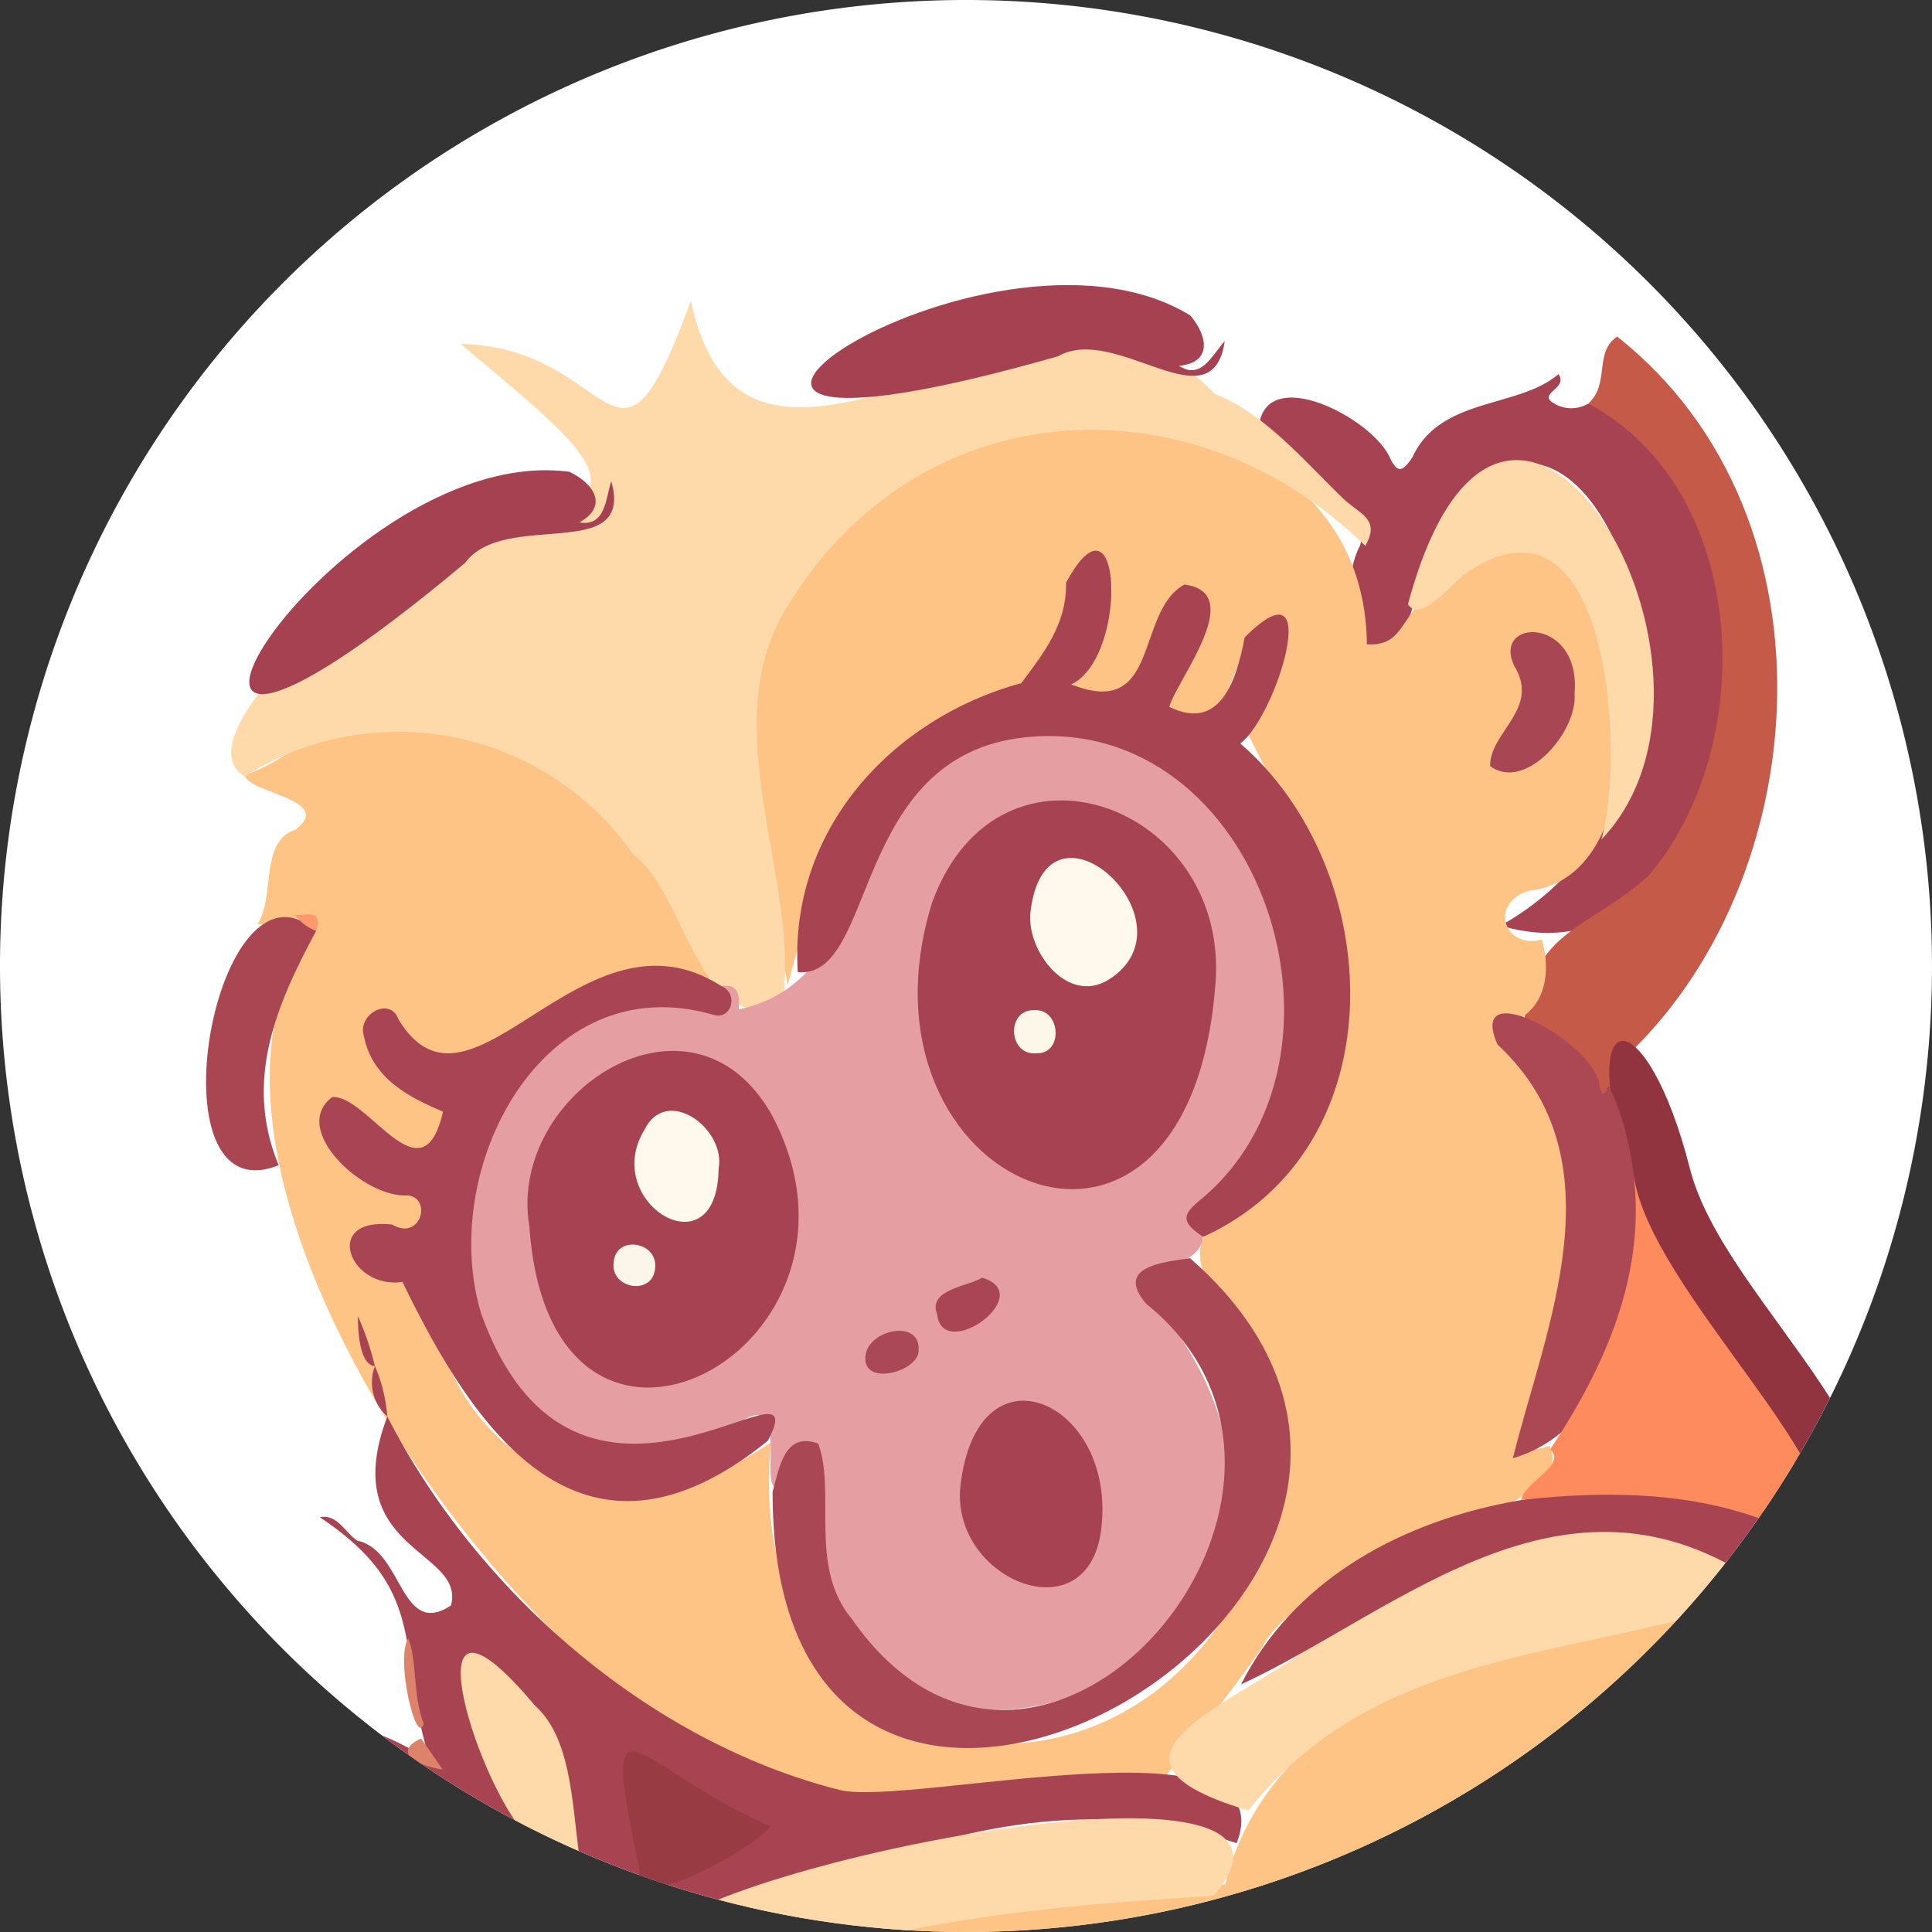
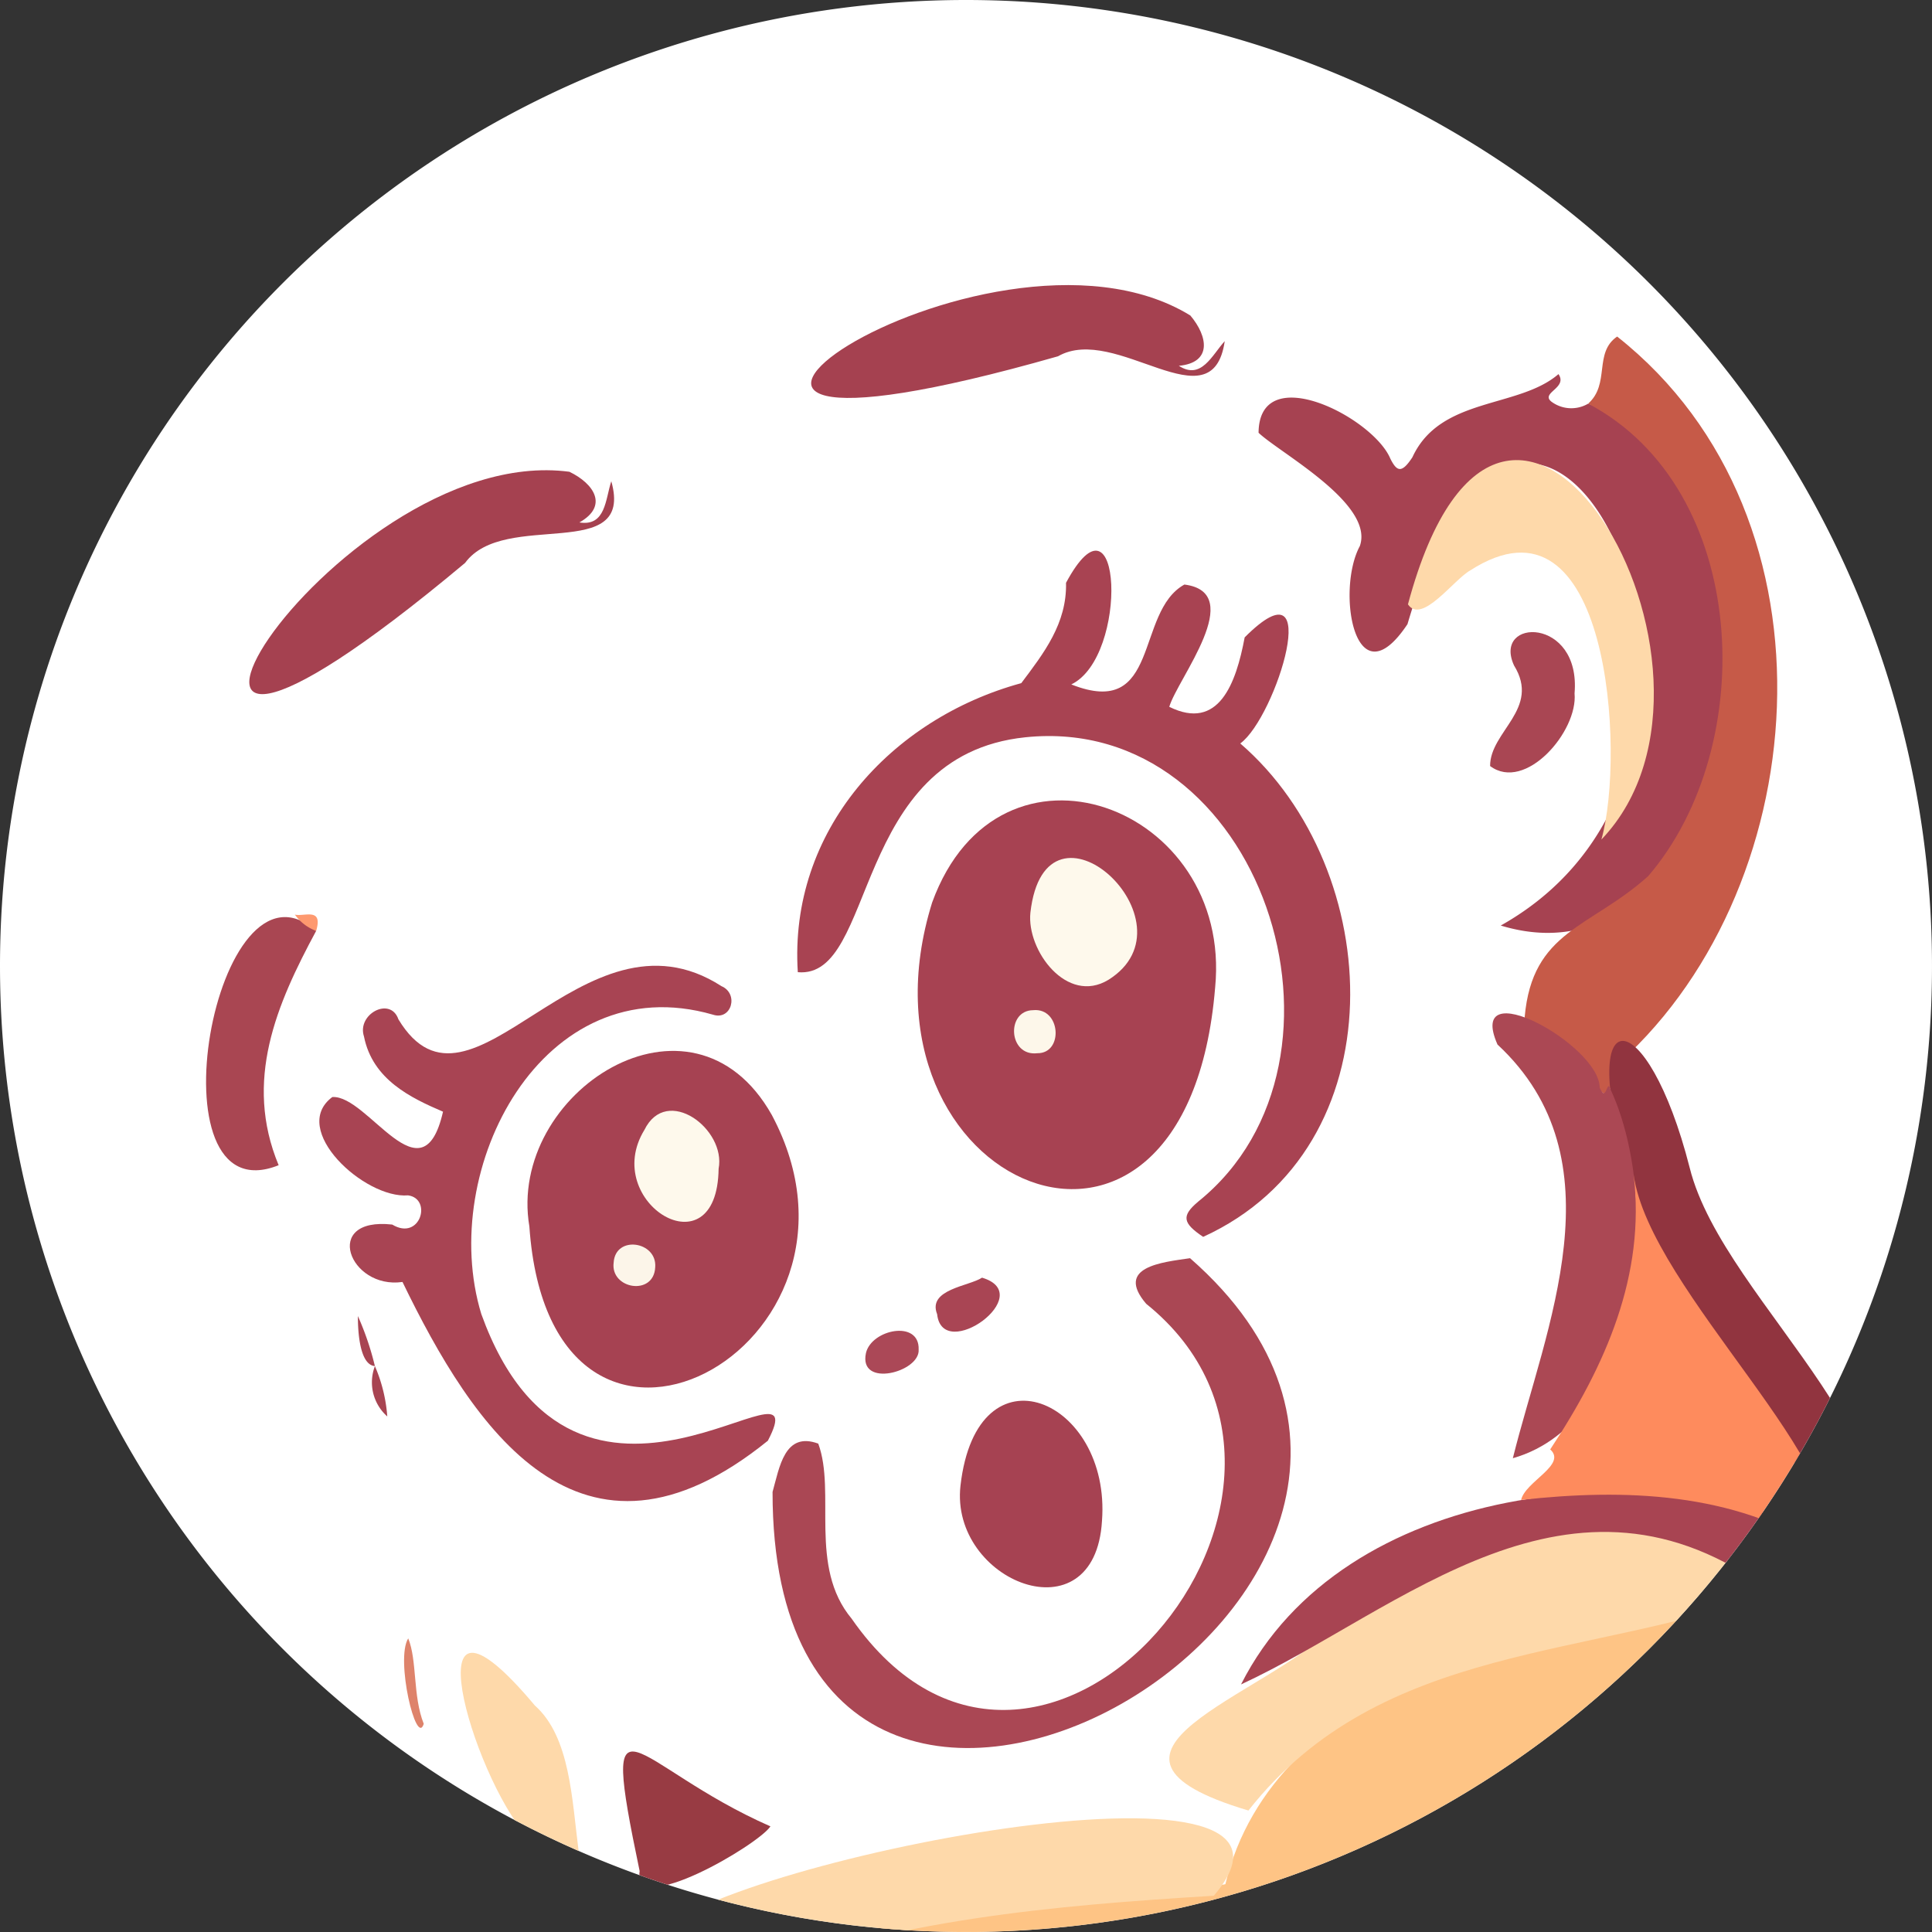
<svg xmlns="http://www.w3.org/2000/svg" width="88" height="88" viewBox="0 0 88 88">
  <rect x="0" y="0" width="88" height="88" fill="#333333" stroke="none" />
  <defs>
    <clipPath id="clip-path">
      <path id="Trazado_18954" data-name="Trazado 18954" d="M44,0A44,44,0,1,1,0,44,44,44,0,0,1,44,0Z" transform="translate(10 14)" fill="#fff" />
    </clipPath>
  </defs>
  <g id="Grupo_9069" data-name="Grupo 9069" transform="translate(-9243.545 973)">
    <path id="Trazado_18947" data-name="Trazado 18947" d="M44,0A44,44,0,1,1,0,44,44,44,0,0,1,44,0Z" transform="translate(9243.545 -973)" fill="#fff" />
    <g id="Enmascarar_grupo_32" data-name="Enmascarar grupo 32" transform="translate(9233.545 -987)" clip-path="url(#clip-path)">
      <g id="Grupo_2821" data-name="Grupo 2821" transform="translate(-93.948 -87.859)">
        <g id="Grupo_2822" data-name="Grupo 2822" transform="translate(1.728 3.758)">
          <path id="Trazado_3320" data-name="Trazado 3320" d="M208.25,12.578a1.417,1.417,0,0,1-1.947,1.271,5.476,5.476,0,0,1,1.947-1.271" transform="translate(-110.869 -9.289)" fill="#ac6a74" />
          <path id="Trazado_3321" data-name="Trazado 3321" d="M3.258,379.987c.022,1.268.287,2.583-.7,3.657a18.229,18.229,0,0,1,.7-3.657" transform="translate(-2.555 -204.608)" fill="#c19198" />
          <path id="Trazado_3324" data-name="Trazado 3324" d="M274.206,8.019c1.736,1.708-.8.965-1.166.039.354.082,1.234.693,1.166-.039" transform="translate(-146.348 -6.866)" fill="#b77e87" />
          <path id="Trazado_3326" data-name="Trazado 3326" d="M202.562,16.87a1.251,1.251,0,0,1-1.495,1,3.3,3.3,0,0,1,1.495-1" transform="translate(-108.086 -11.571)" fill="#ac6a74" />
          <path id="Trazado_3329" data-name="Trazado 3329" d="M268.1,6.151c-.83.646-1.03-.352-1.525-.584.614-.081,1.038.332,1.525.584" transform="translate(-142.912 -5.557)" fill="#b77e87" />
          <path id="Trazado_3364" data-name="Trazado 3364" d="M343.182,254.051c.028-3.341,5.206-.707,6,1.175.3.6.518.689,1.008-.06,1.274-2.762,4.825-2.21,6.653-3.786.431.632-.818.842-.331,1.248a1.516,1.516,0,0,0,1.679.1c10.435,3.482,7.255,27.179-3.978,23.769,13.991-7.846,1.565-33.511-4.248-13.728-2.4,3.606-3.261-1.536-2.171-3.555.681-1.93-3.666-4.252-4.615-5.165" transform="translate(-183.636 -136.239)" fill="#a64251" />
          <path id="Trazado_3374" data-name="Trazado 3374" d="M373.275,247.733c10.512,8.306,8.981,25.528-.294,33.413.181,2.738-1.341-.491-2.135-1.121-.37-.773-1.685-.549-1.786-1.3.35-3.947,2.974-4.041,5.624-6.415,5.105-5.946,4.623-17.642-2.733-21.524,1.015-.9.239-2.317,1.324-3.058" transform="translate(-197.393 -134.3)" fill="#c65a48" />
-           <path id="Trazado_3375" data-name="Trazado 3375" d="M303.685,279.6c.584,2.074-.245,3.746-2.041,3.913,2.815,3.721,4.5,8.395,2.92,13.2.08,1.711-3.832,7.112-.549,5.946,1.719,3.089-11,5.085-13.057,9.167-1.449,2.09-3.541,4.714-4.771,6.365-6.38-1.372-13.016,2.276-19-1.031-10.723-4.056-26.961-27.239-19.587-37.8.3-1.449-1.7-.239-2.408-.473.82-1.3.062-3.746,1.736-4.3,1.783-1.376-2.2-1.652-2.316-2.476a9.021,9.021,0,0,0,2.078-1.081c7.818-4.482,15.54,2.687,18.867,9.322.828.852,0,1.564-.953,1.143-5.252-2.643-9.448,7.182-13.033,2.081-.448-.983-1.688-.221-1.191.682.229,2.185,3.1,2.023,3.412,3.561-.762,2.9-3.229.85-4.311-.481-3.126-1.044.423,4.056,2.2,3.641.991.1,1.243.345,1.123,1.1-.145,1.775-2.682-.169-3.175,1.453-.067,2.026,3.407.6,3.4,2.62,1.478,8.131,9.11,10.811,15.544,6.348-1.561,15.958,17.285,18.753,22.372,4.435,4.262-8.545-7.651-12.319-.484-15.433,7.944-7.319,2.957-14.948-.339-21.618,3.421-3.8,1.226-7.558-.929-1.067a1.6,1.6,0,0,1-2.59.332c-.213-1.418,1.839-2.707,1.63-4.384-.992-3.4-2.086,1.687-2.789,2.645a2.211,2.211,0,0,1-3.038.9c-.6-1.318,3.547-4.947.645-5.9-1.733,1.189-.9,5.515-3.969,6.164-6.7,1.115-8.41,8.191-9.749,13.107-1.1-6.444-3.66-14.691,1.637-19.88,7.1-9.04,24.65-7.392,24.743,4.354,2.013.111,1.313-1.8,4.178-3.226,7.076-6.181,10.744,13.7,3.158,14.46-1.813.634-1.027,2.67.632,2.212" transform="translate(-131.234 -138.706)" fill="#fec485" />
          <path id="Trazado_3376" data-name="Trazado 3376" d="M299.9,372.274c-8.31,5.761-18.619,13.209-20.442,23.7-6.7,9.563-22.642,6.932-31.74,1.015-3.346-1.879-6.05.418-9.261.949-2.815-.194,3.85-4.482,4.822-5.79,1-6.324-15.671,15.19-15.394,8.225,1.348-4.3,6.425-6.235,8.19-9.96-4.478-1.726-9.754,4.189-14.342,3.852.288-1.9,2.45-3.267,4.01-4.273,18.878-7.527,8.276-4.541-2.642-5.595,2.271-3.469,19.284-.9,7.846-4.85-11.243-3.951,3.973-2.406,7.305-.108,2.462.261,4.819,4.643,7.018,2.7,1.634,6,5.812,8.085,11.727,5.726,6.438-2.968,13.621-2.141,20.107-3.433,2.207-9.186,14.275-12.183,22.8-12.165" transform="translate(-119.07 -200.508)" fill="#fec485" />
-           <path id="Trazado_3381" data-name="Trazado 3381" d="M233.361,357.333c.811-.159,1.161.741,1.714,1.074,2.07.423,1.941,4.465,4.253,2.948.687-2.559-5.218-2.463-2.9-8.609,4.065,7.955,11.9,14.831,20.65,17.023,3.313.735,20.338-3.524,18.036,2.413-13.146-4.495-24.4,6.655-29.63,3.46-.47-3.734-.6-8.02-3.593-10.982-4.187-2.971-.347,5.028.726,6.54,1.647,5.032-13.248-7.285-18.645-4.015,18.1,6.576,3.675,2.906-3.382,6.984,4.032,1.146,10.893-2.539,13.438.879-3.823,3.546-12.423,2.872-14.7,8.886,2.46-.882,4.9-1.61,7.229-2.684,1.965-.611,6.43-3.652,7.359-.873-1.971,2.134-14.231,13.92-4.861,9.356,1.1-1.556,16.5-14.995,11.067-6.978-5.153,7.182-25.824,17.651-12.808.9-2.159-1.061-6.511,3.188-9.723,1.878-2.9-4.312,6.008-7.918,9.157-9.479-11.679,1.282-10.763-5.242.027-6.033-16.475-6.4,6.773-5.7,11.647-1.473-1.673-4.99.1-7.77-5.061-11.211" transform="translate(-116.567 -190.126)" fill="#a84452" />
          <path id="Trazado_3396" data-name="Trazado 3396" d="M262.972,423.213c7.54-5.409,18.459,9.969,30.1,3.445,2.944-1.619,8.408-1.879,8.372-5.935.055,1.7,1.946,2.467,3.447,2.108-5.448,7.3-18.073,9.674-26.7,5.8-4.3-1.365-8.3-5.944-13.061-4.571a1.667,1.667,0,0,1-2.16-.846" transform="translate(-140.995 -226.264)" fill="#a84452" />
          <path id="Trazado_3415" data-name="Trazado 3415" d="M244.138,315.484c-5.963,2.393-2.912-14.746,1.708-10.673-1.809,3.354-3.305,6.829-1.708,10.673" transform="translate(-129.226 -164.309)" fill="#a94652" />
          <path id="Trazado_3492" data-name="Trazado 3492" d="M338.106,376.5c-8.722-2.6.756-5.2,3.793-8.288,5.112-4.5,15.035-6.687,20.029-1.669-8.113,3.092-17.734,2.222-23.822,9.958" transform="translate(-179.023 -195.932)" fill="#fed9aa" />
          <path id="Trazado_3495" data-name="Trazado 3495" d="M365.632,364.656c-9.12-6.817-16.9.856-24.157,4.212,4.65-9.2,18.588-10.655,27.136-6.649,1.248.025.149,2.065.881,2.862-.541.263-.824.944-1.528.942,1.848-1.876-.79.3-2.332-1.367" transform="translate(-182.728 -194.044)" fill="#a84452" />
-           <path id="Trazado_3512" data-name="Trazado 3512" d="M243.885,265.91c-3-1.843,5.945-9.485,8.716-10.328,10.356-2.111,8.062-3.513,1.133-9.373,7.172.15,6.978,7.631,10.481-1.972,2.583,12.274,16.655-3.549,23.846,4.241,2.3.905,4.022,2.994,5.913,4.82.807.718,1.628.914.96,2.109-8.063-7.883-20.7-7.046-26.57,3.174-2.949,5.387.79,12.2.043,17.507-3.676,2.127-4.5-5.038-6.813-6.609a13.042,13.042,0,0,0-17.708-3.568" transform="translate(-130.525 -132.442)" fill="#fed9a9" />
          <path id="Trazado_3514" data-name="Trazado 3514" d="M316.944,244.108c.806.953,1,2.151-.523,2.292,1.021.665,1.511-.489,2.09-1.123-.565,3.888-4.954-.822-7.593.689-24.117,6.885-3.344-7.615,6.026-1.858" transform="translate(-160.506 -131.637)" fill="#a54150" />
          <path id="Trazado_17999" data-name="Trazado 17999" d="M316.944,244.108c.806.953,1,2.151-.523,2.292,1.021.665,1.511-.489,2.09-1.123-.565,3.888-4.954-.822-7.593.689-24.117,6.885-3.344-7.615,6.026-1.858" transform="matrix(0.914, -0.407, 0.407, 0.914, -260.883, 25.471)" fill="#a54150" />
          <path id="Trazado_3526" data-name="Trazado 3526" d="M366.518,277.028c1.109-3.934.353-16.341-5.979-12.257-.748.417-2.2,2.47-2.832,1.543,4.5-16.791,16.2,2.988,8.811,10.713" transform="translate(-191.357 -140.685)" fill="#fed9aa" />
          <path id="Trazado_3527" data-name="Trazado 3527" d="M388.53,341.747c-1.656-6.8-8.108-12.293-10.334-19.423-2.525-8.232.814-7.932,2.753-.328,1.571,6.32,11.882,13.43,7.581,19.751" transform="translate(-201.767 -170.709)" fill="#91343f" />
          <path id="Trazado_3544" data-name="Trazado 3544" d="M371.232,316.849c2.447,5,1.582,15.262-4.374,16.957,1.475-5.939,4.958-13.586-.7-18.844-1.468-3.342,4.645.012,4.657,1.968.258.573.283-.026.415-.081" transform="translate(-195.73 -169.285)" fill="#ab4854" />
-           <path id="Trazado_3545" data-name="Trazado 3545" d="M277.674,297.693c.745-.115.852.356.788,1.061,6.4-1.337,4.661-10.246,11.556-12.248,11.368-3.469,18.325,14.233,9.6,21.109-.639.579-.219,1,0,1.5-.194,1.811-4.011,1.064-2.172,3.059,13.049,15.71-16.052,28.93-15.7,6.644-1.077-.322-1.288.816-1.41,1.651-1.17.643.818-5.2-2.286-2.539-14.537,5.393-17.429-19.187-.378-20.235" transform="translate(-142.598 -154.675)" fill="#e59ea2" />
          <path id="Trazado_3546" data-name="Trazado 3546" d="M316.808,299.8c-.94-.63-1-.957-.217-1.613,8-6.449,2.874-22.256-7.879-21.142-7.971.827-6.749,11.025-10.367,10.7-.416-6.435,4.24-11.542,10.179-13.166,1.027-1.366,2.081-2.717,2.038-4.57,2.534-4.715,2.878,3.358.24,4.629,4.078,1.616,2.893-3.3,5.152-4.55,2.876.368-.321,4.3-.689,5.57,2.254,1.114,3.042-1.066,3.434-3.163,3.7-3.706,1.439,3.637-.2,4.832,6.65,5.739,7.248,18.4-1.7,22.478" transform="translate(-159.786 -145.362)" fill="#a84352" />
          <path id="Trazado_3547" data-name="Trazado 3547" d="M270.156,309.84c.81.341.464,1.582-.386,1.3-7.75-2.233-12.56,7.031-10.549,13.634,4.342,12.043,15.456,1.164,13.054,5.772-8.562,6.932-13.451-.647-16.643-7.23-2.423.349-3.689-2.974-.468-2.615,1.277.77,1.836-1.177.722-1.33-1.986.163-5.423-3.006-3.451-4.478,1.625-.112,4.1,4.8,5.043.667-1.467-.629-3.208-1.459-3.6-3.425-.336-1.015,1.2-1.845,1.569-.781,3.3,5.457,8.372-5.6,14.714-1.512" transform="translate(-135.079 -166.823)" fill="#a84453" />
          <path id="Trazado_3548" data-name="Trazado 3548" d="M295.92,348c.316-1.117.544-2.766,2.082-2.2.818,2.224-.456,5.6,1.519,7.972,8.568,12.32,24-5.828,13.415-14.343-1.43-1.682.726-1.889,2-2.075C332,352.287,295.9,372.989,295.92,348" transform="translate(-158.511 -181.944)" fill="#aa4754" />
          <path id="Trazado_3549" data-name="Trazado 3549" d="M370.039,341.748c2.526-3.815,4.349-7.951,3.8-12.513.728,5.294,10.391,13.625,8.631,17.074-4.1-2.613-9.041-2.783-13.756-2.26.184-.838,2.1-1.6,1.326-2.3" transform="translate(-197.209 -177.628)" fill="#fe8b5d" />
          <path id="Trazado_3550" data-name="Trazado 3550" d="M369.545,279.26c.16,1.737-2.243,4.51-3.847,3.31-.008-1.582,2.315-2.6,1.089-4.583-.994-2.177,3.057-2.227,2.758,1.274" transform="translate(-195.606 -149.577)" fill="#a94653" />
          <path id="Trazado_3551" data-name="Trazado 3551" d="M257.631,350.142a2.072,2.072,0,0,1-.563-2.292,7.084,7.084,0,0,1,.563,2.292" transform="translate(-137.771 -187.524)" fill="#a84452" />
          <path id="Trazado_3552" data-name="Trazado 3552" d="M256.371,345.26c-.692-.051-.778-1.571-.774-2.277a13.066,13.066,0,0,1,.774,2.277" transform="translate(-137.075 -184.936)" fill="#a84452" />
          <path id="Trazado_3553" data-name="Trazado 3553" d="M250.439,304.673a2.056,2.056,0,0,1-.969-.741c.437.1,1.288-.345.969.741" transform="translate(-133.818 -164.171)" fill="#fe996f" />
          <path id="Trazado_3554" data-name="Trazado 3554" d="M268.582,384.042c-2.42-2.681-5.468-12.9.391-5.914,3.231,2.873.284,11.384,5.441,10.56,2.437-3.369,31.768-9.236,25.483-1.894-7.325.445-14.646,1.081-21.691,3.779-2.364.781-4.608.079-6.508-.671-1.874-.283-2.364-4.293-3.116-5.86" transform="translate(-142.391 -202.344)" fill="#fed9aa" />
          <path id="Trazado_3555" data-name="Trazado 3555" d="M309.8,417.075c7.265.159-2.572,4.21-3.491,1.042.492-1.148,2.325-.961,3.491-1.042" transform="translate(-164.032 -224.324)" fill="#ba474e" />
          <path id="Trazado_3556" data-name="Trazado 3556" d="M329.7,413.368c-3.078-1.194,3.118-4.121,4.141-3.516,1.261,1.386-3.208,3.3-4.141,3.516" transform="translate(-176.017 -220.441)" fill="#bb484e" />
          <path id="Trazado_3557" data-name="Trazado 3557" d="M292.307,418.937c.929.165,1.775.615,2.725.731,1.817,3.2-8.206.575-2.725-.731" transform="translate(-155.709 -225.314)" fill="#bf5152" />
          <path id="Trazado_3564" data-name="Trazado 3564" d="M260.275,374.323c.414,1.014.2,2.61.707,3.894-.336,1.08-1.3-2.947-.707-3.894" transform="translate(-139.461 -201.597)" fill="#de836b" />
-           <path id="Trazado_3565" data-name="Trazado 3565" d="M261.062,384.063l.978,1.409c-1.138-.151-2.33-.8-.978-1.409" transform="translate(-139.66 -206.775)" fill="#de836b" />
          <path id="Trazado_3572" data-name="Trazado 3572" d="M282.14,390.773c-1.867-8.92-.405-4.838,5.957-2.037-.547.838-6.266,4.2-5.957,2.037" transform="translate(-150.785 -207.446)" fill="#983b43" />
          <path id="Trazado_3599" data-name="Trazado 3599" d="M323.582,301.361c-1.3,15.811-16.9,9.006-12.89-3.875,3.056-8.388,13.7-4.405,12.89,3.875" transform="translate(-166.014 -158.279)" fill="#a74252" />
          <path id="Trazado_3600" data-name="Trazado 3600" d="M272.172,325.192c-1.032-6.094,7.4-11.551,11.044-5.077,5.647,10.6-10.076,19.066-11.044,5.077" transform="translate(-145.84 -171.227)" fill="#a64252" />
          <path id="Trazado_3601" data-name="Trazado 3601" d="M314.165,355.08c.756-6.56,6.863-3.92,6.445,1.608-.321,5.4-6.943,2.763-6.445-1.608" transform="translate(-168.196 -189.313)" fill="#a64252" />
          <path id="Trazado_3602" data-name="Trazado 3602" d="M313.891,339.248c2.57.763-1.8,3.912-2.045,1.663-.45-1.136,1.463-1.274,2.045-1.663" transform="translate(-166.941 -182.951)" fill="#a94554" />
          <path id="Trazado_3603" data-name="Trazado 3603" d="M307.365,345.268c.075,1.025-2.748,1.772-2.4.159.251-1.085,2.45-1.529,2.4-.159" transform="translate(-163.302 -185.696)" fill="#ab4857" />
          <path id="Trazado_3604" data-name="Trazado 3604" d="M320.979,300.926c.683-6.035,7.718.455,3.552,3.059-1.887,1.145-3.729-1.338-3.552-3.059" transform="translate(-171.826 -161.253)" fill="#fef9ec" />
          <path id="Trazado_3605" data-name="Trazado 3605" d="M320.463,315.189c-1.323.154-1.43-1.952-.186-1.961,1.259-.122,1.392,1.976.186,1.961" transform="translate(-170.996 -169.115)" fill="#fdf7ea" />
          <path id="Trazado_3606" data-name="Trazado 3606" d="M286.319,325.658c-.063,4.792-5.4,1.528-3.38-1.77,1.017-2.069,3.73-.036,3.38,1.77" transform="translate(-151.367 -174.322)" fill="#fef9ec" />
          <path id="Trazado_3607" data-name="Trazado 3607" d="M282.35,337.067c-.066,1.325-2.05.992-1.893-.215.079-1.264,1.988-.972,1.893.215" transform="translate(-150.286 -181.241)" fill="#fcf5e9" />
        </g>
      </g>
    </g>
  </g>
</svg>